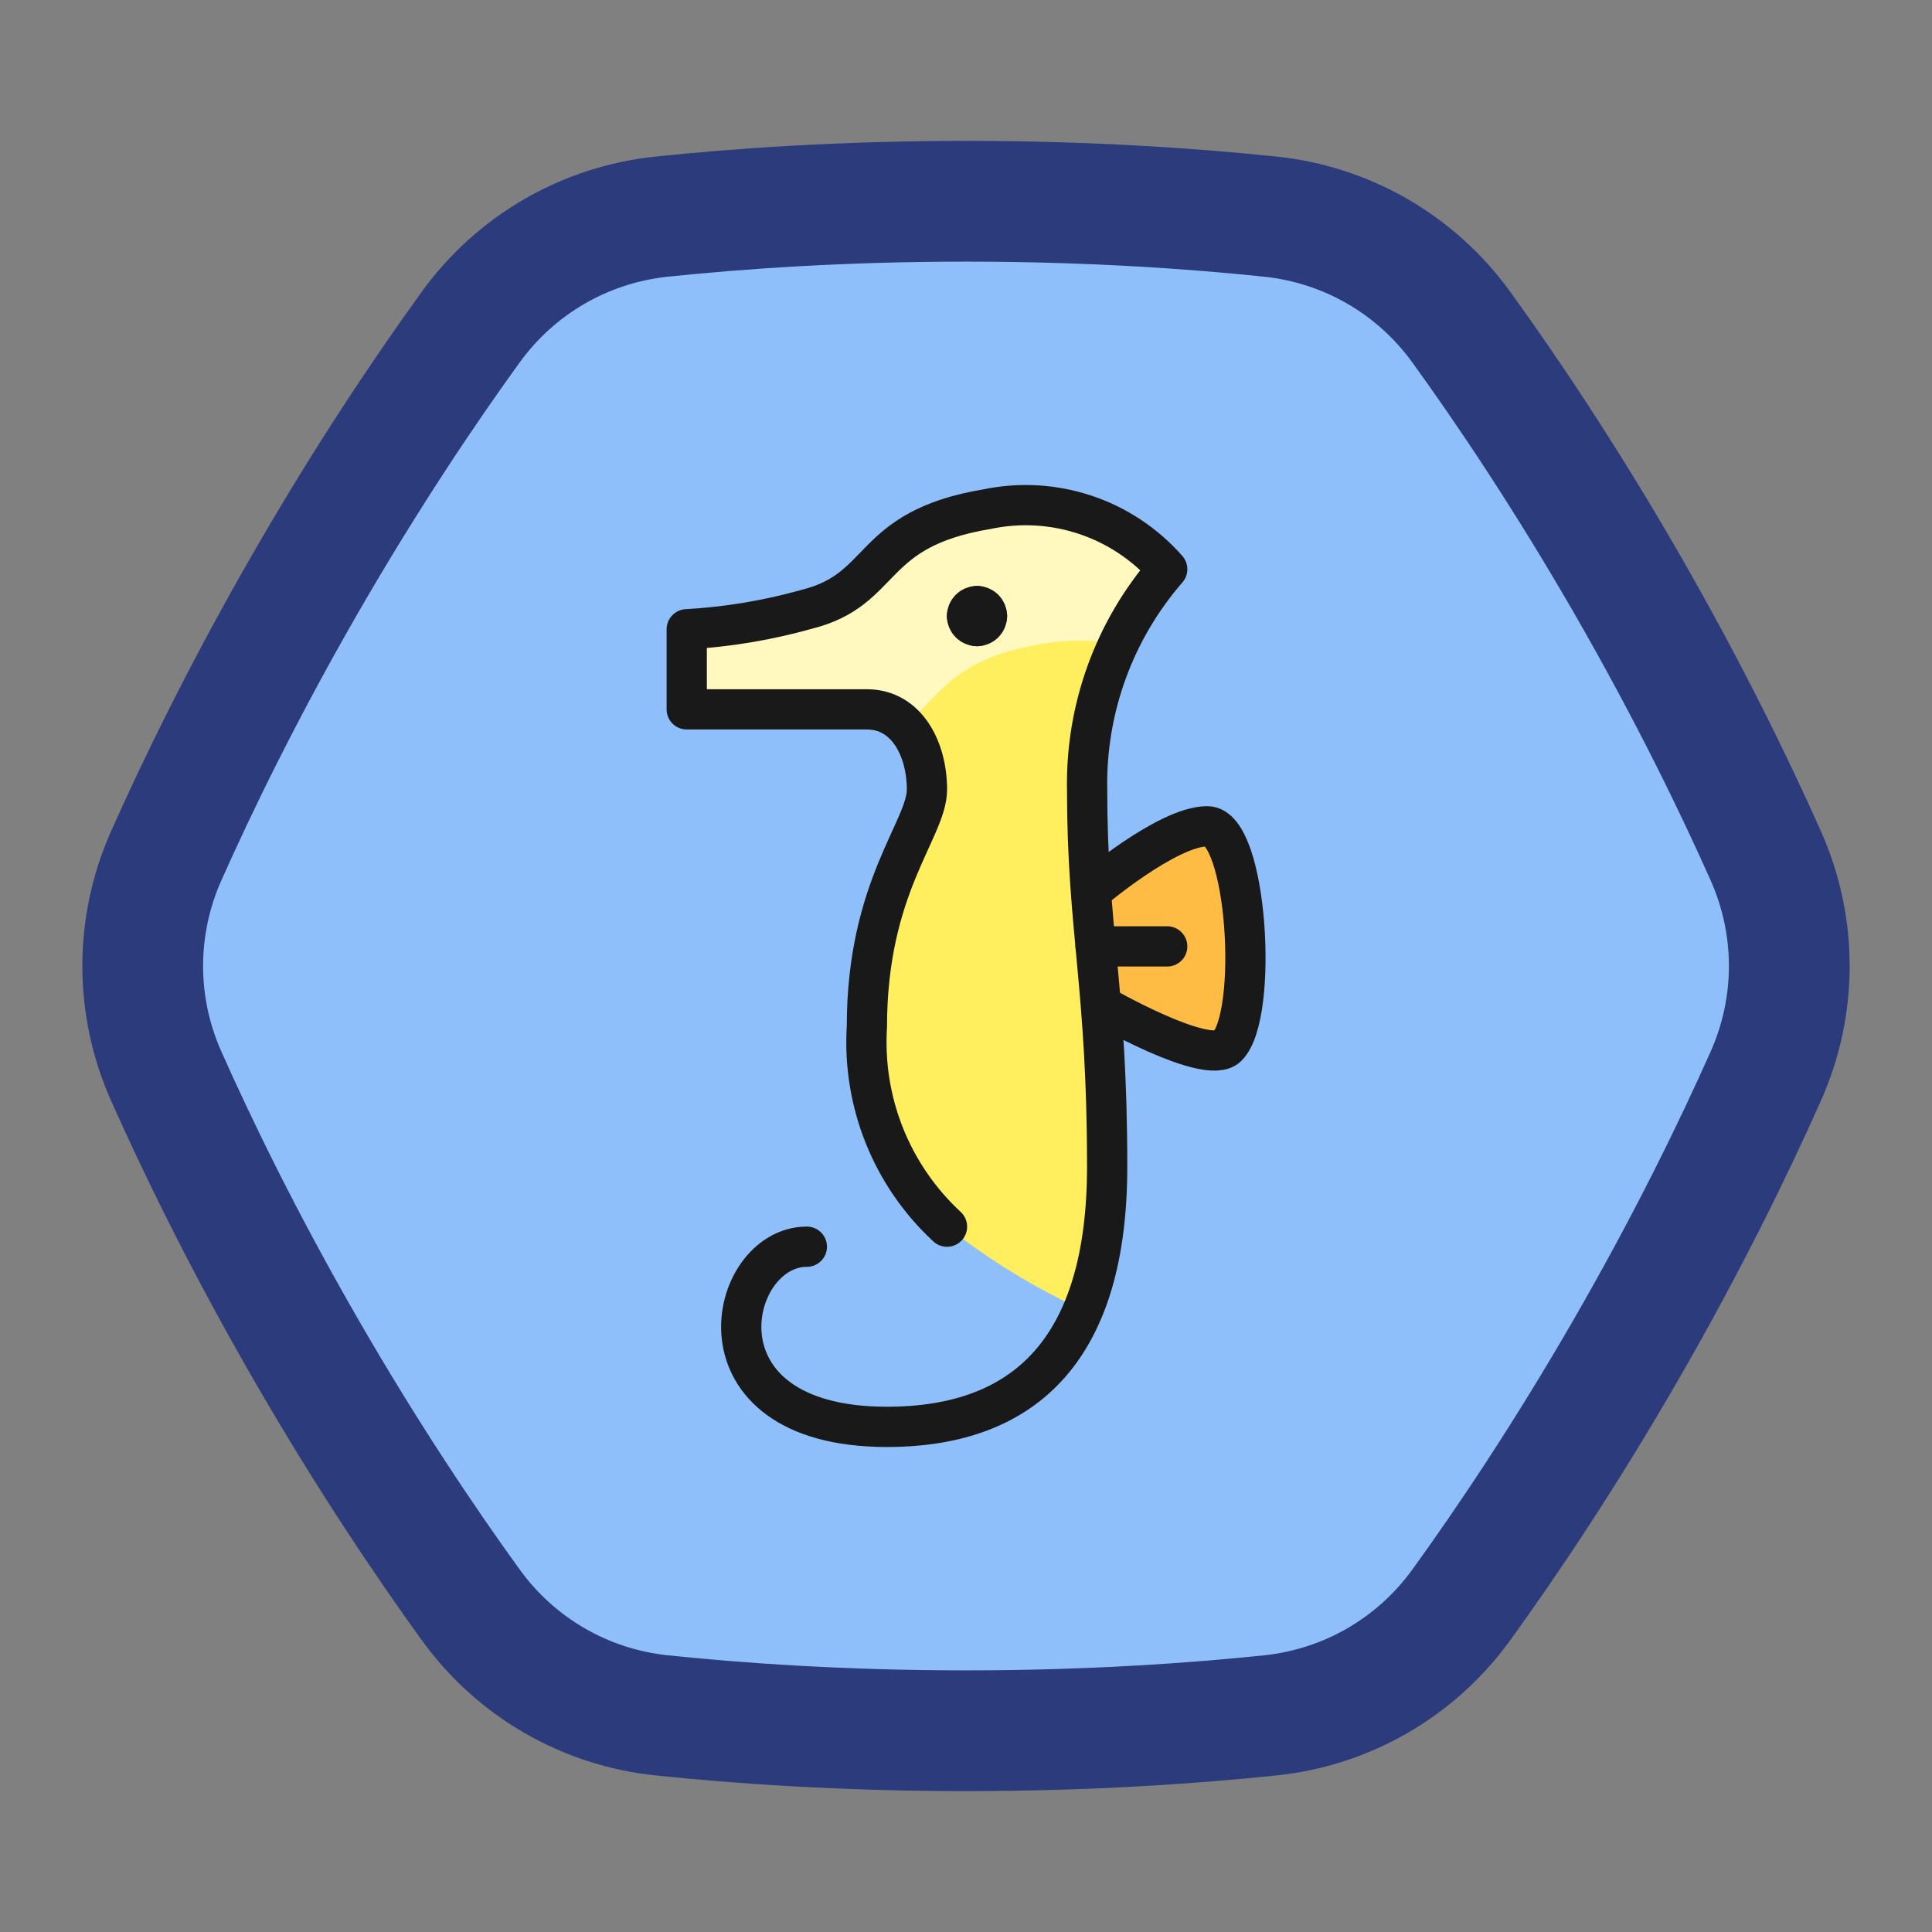
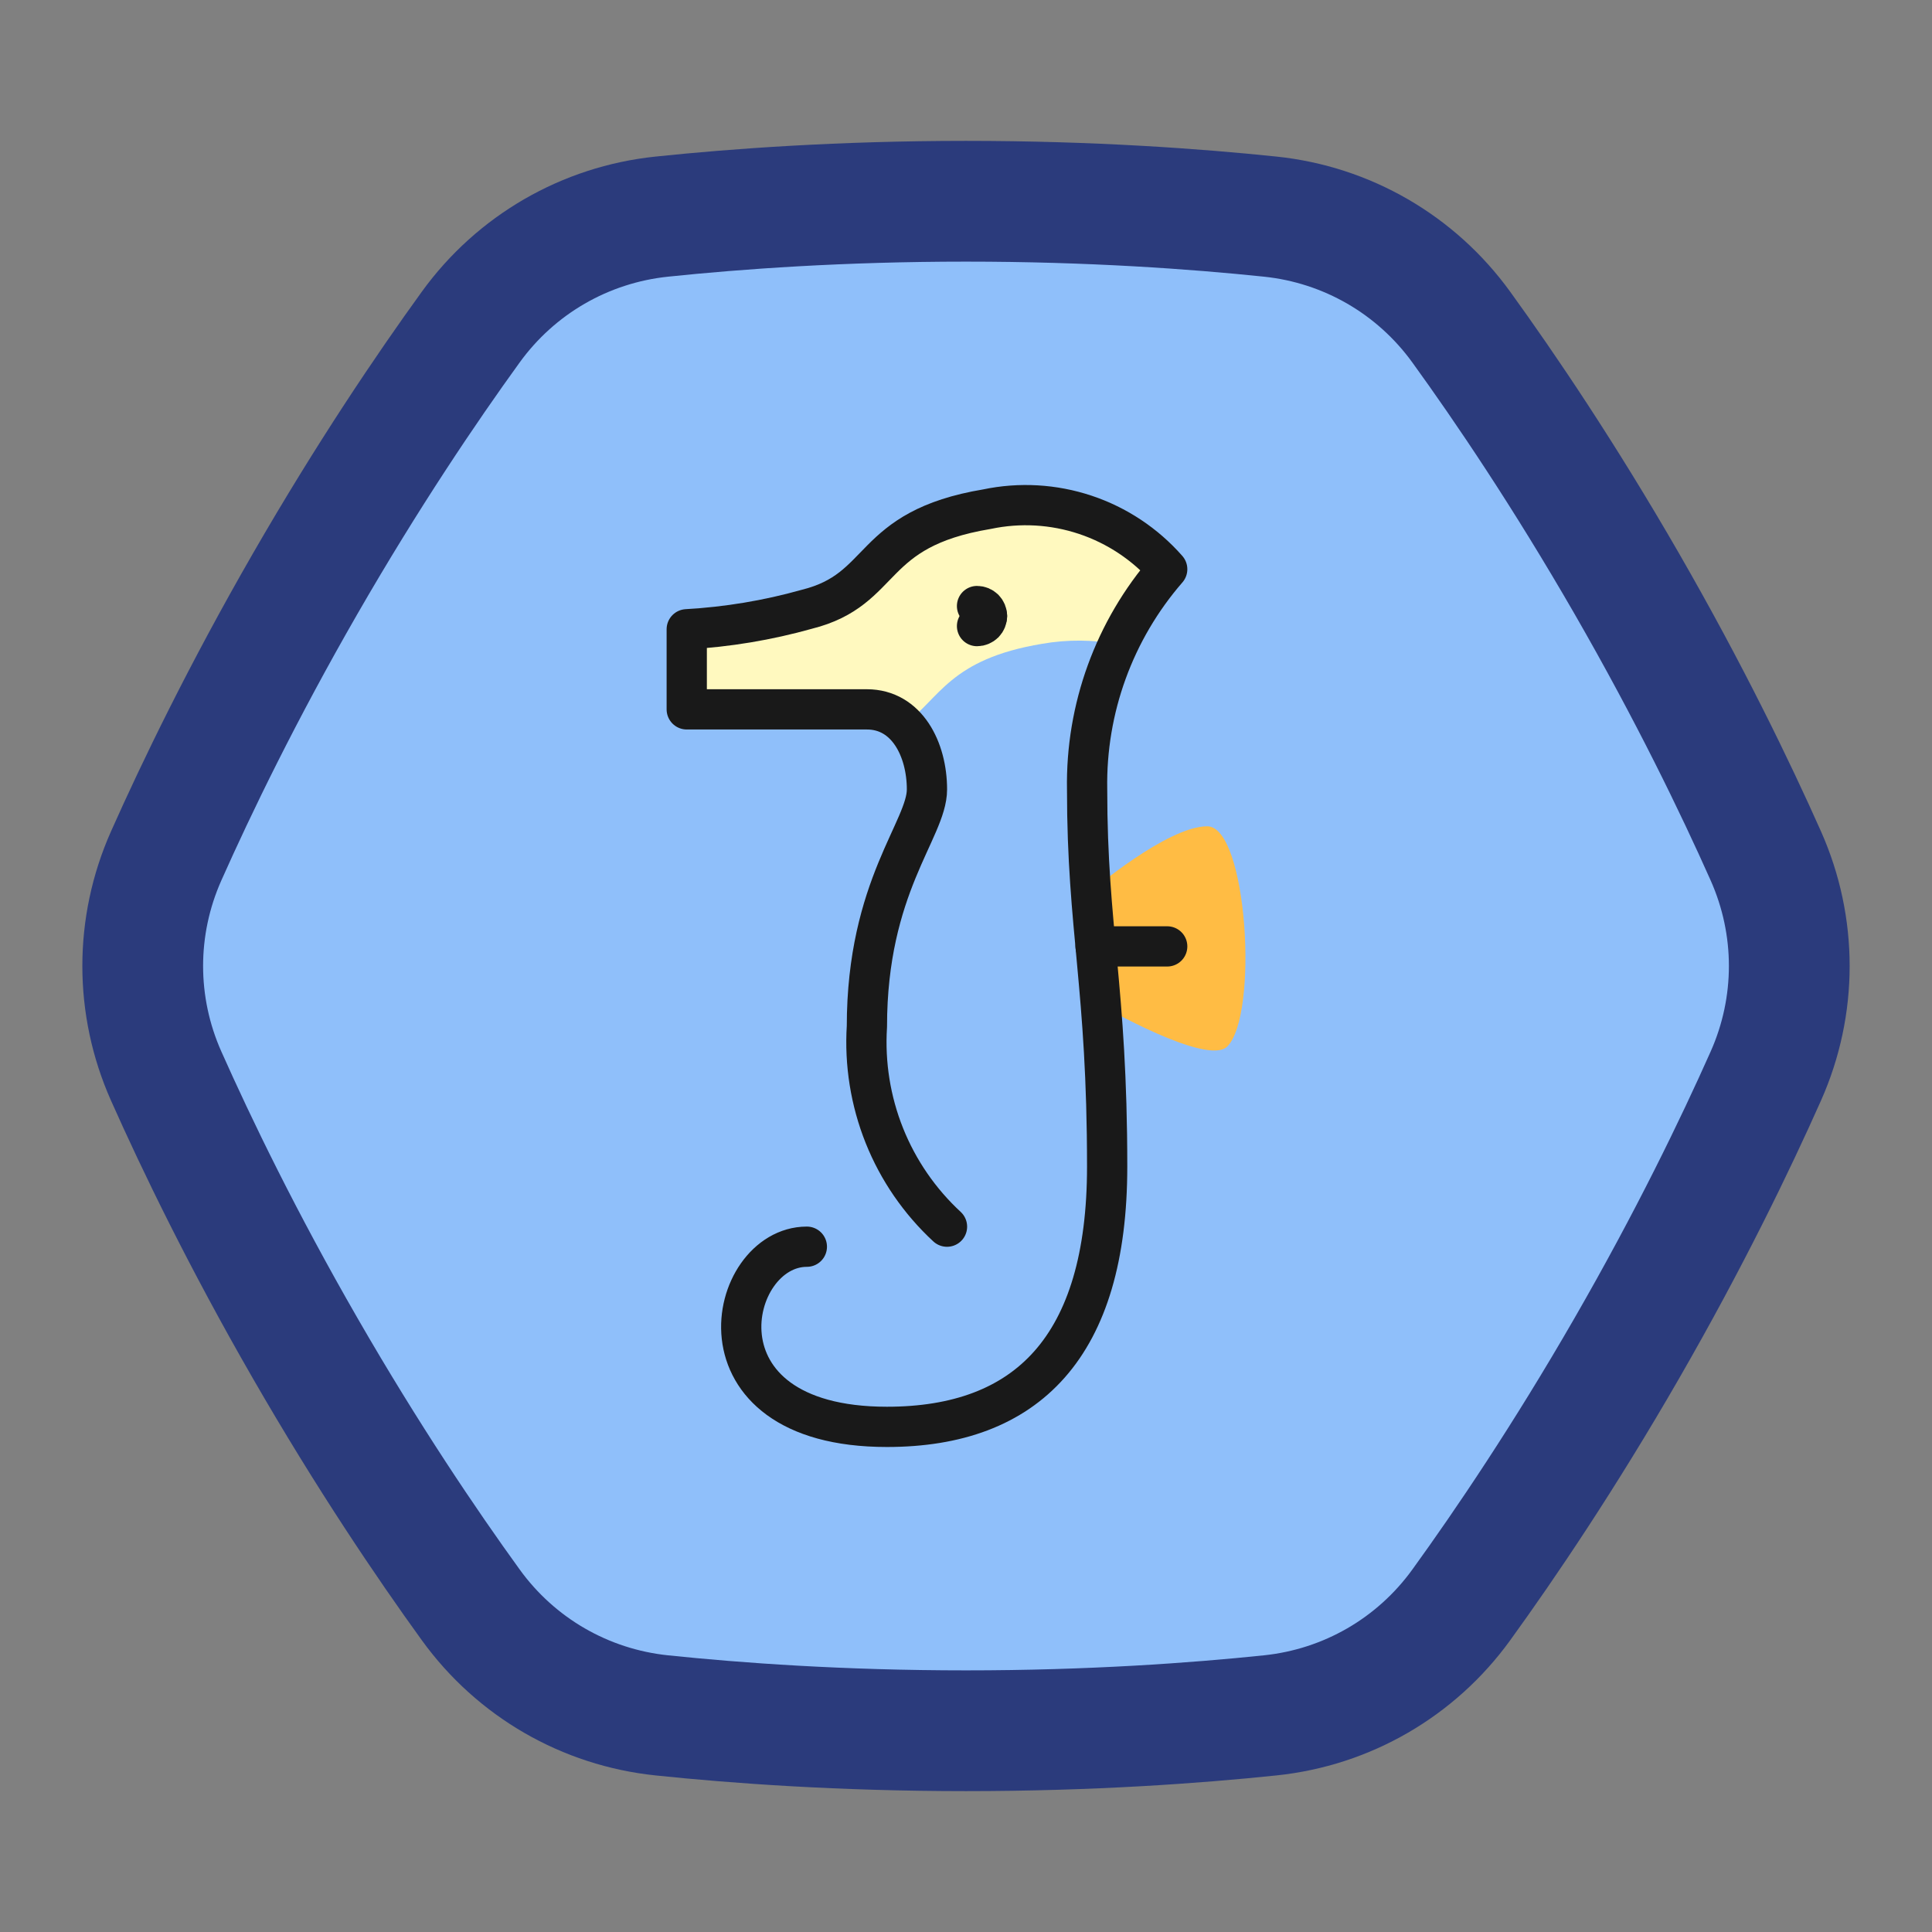
<svg xmlns="http://www.w3.org/2000/svg" width="100%" height="100%" viewBox="0 0 48 48" version="1.1" xml:space="preserve" style="fill-rule:evenodd;clip-rule:evenodd;stroke-linecap:round;stroke-linejoin:round;">
  <rect x="0" y="0" width="48" height="48" fill="#808080" stroke="none" />
  <path d="M40.416,33.5C41.971,30.801 43.111,28.445 43.872,26.733C44.649,24.989 44.649,23.011 43.872,21.266C43.111,19.555 41.971,17.198 40.416,14.499C38.865,11.807 37.402,9.643 36.305,8.127C35.182,6.575 33.464,5.581 31.559,5.382C29.7,5.188 27.1,5 24,5C20.9,5 18.3,5.188 16.442,5.382C14.536,5.581 12.818,6.575 11.695,8.127C10.598,9.643 9.135,11.807 7.584,14.5C6.029,17.199 4.89,19.555 4.128,21.266C3.352,23.011 3.352,24.989 4.128,26.733C4.89,28.445 6.03,30.801 7.584,33.5C9.135,36.193 10.599,38.357 11.696,39.873C12.819,41.426 14.537,42.419 16.442,42.618C18.301,42.812 20.901,43 24,43C27.1,43 29.7,42.812 31.558,42.618C33.464,42.419 35.182,41.426 36.305,39.873C37.402,38.357 38.865,36.193 40.416,33.5Z" style="fill:rgb(143,191,250);fill-rule:nonzero;" />
  <path d="M40.416,33.5C41.971,30.801 43.11,28.445 43.872,26.733C44.648,24.989 44.648,23.011 43.872,21.266C43.11,19.555 41.97,17.198 40.416,14.499C38.865,11.807 37.402,9.643 36.305,8.127C35.182,6.575 33.464,5.581 31.559,5.382C29.7,5.188 27.1,5 23.999,5C20.9,5 18.3,5.188 16.442,5.382C14.536,5.581 12.818,6.575 11.695,8.127C10.598,9.643 9.134,11.807 7.583,14.5C6.029,17.199 4.89,19.555 4.128,21.266C3.352,23.011 3.352,24.989 4.128,26.733C4.89,28.445 6.029,30.801 7.584,33.5C9.135,36.193 10.599,38.357 11.696,39.873C12.819,41.426 14.537,42.419 16.442,42.618C18.3,42.812 20.9,43 24,43C27.1,43 29.7,42.812 31.558,42.618C33.464,42.419 35.182,41.426 36.305,39.873C37.402,38.357 38.865,36.193 40.416,33.5Z" style="fill:none;fill-rule:nonzero;stroke:rgb(43,59,124);stroke-width:3px;" />
  <g id="seahorse.svg" transform="matrix(1,0,0,1,24,24)">
    <g transform="matrix(1,0,0,1,-12,-12)">
      <path d="M15.103,10.144C15.103,10.144 16.999,8.529 17.994,8.529C18.988,8.529 19.278,13.213 18.491,14C17.994,14.497 15.349,12.972 15.349,12.972" style="fill:rgb(255,188,68);fill-rule:nonzero;" />
-       <path d="M15.103,10.144C15.103,10.144 16.999,8.529 17.994,8.529C18.988,8.529 19.278,13.213 18.491,14C17.994,14.497 15.349,12.972 15.349,12.972" style="fill:none;fill-rule:nonzero;stroke:rgb(25,25,25);stroke-width:1px;" />
-       <path d="M14.906,20.548C15.337,19.411 15.54,18.2 15.503,16.984C15.503,12.508 15.005,11.095 15.005,7.613C14.97,5.607 15.679,3.658 16.995,2.142C16.448,1.519 15.745,1.052 14.959,0.79C14.172,0.528 13.33,0.479 12.518,0.65C9.534,1.147 10.031,2.64 8.042,3.137C7.068,3.411 6.067,3.577 5.058,3.634L5.058,5.624L9.534,5.624C10.529,5.624 11.026,6.619 11.026,7.613C11.026,8.608 9.534,10.021 9.534,13.502C9.476,14.427 9.624,15.353 9.968,16.214C10.312,17.074 10.844,17.847 11.524,18.476C12.564,19.297 13.698,19.992 14.901,20.548L14.906,20.548Z" style="fill:rgb(255,239,94);fill-rule:nonzero;" />
      <path d="M10.459,6.006C11.355,5.351 11.59,4.378 13.89,3.995C14.522,3.885 15.169,3.89 15.799,4.01C16.102,3.33 16.506,2.7 16.999,2.142C16.452,1.519 15.749,1.052 14.963,0.79C14.176,0.528 13.334,0.479 12.522,0.65C9.538,1.147 10.035,2.64 8.046,3.137C7.072,3.411 6.071,3.577 5.062,3.634L5.062,5.624L9.538,5.624C9.709,5.622 9.879,5.655 10.038,5.72C10.196,5.786 10.339,5.883 10.459,6.006Z" style="fill:rgb(255,249,191);fill-rule:nonzero;" />
      <path d="M8.046,18.974C6.056,18.974 5.062,23.45 10.035,23.45C13.517,23.45 15.507,21.461 15.507,16.984C15.507,12.508 15.009,11.095 15.009,7.613C14.974,5.607 15.682,3.658 16.999,2.142C16.452,1.519 15.749,1.052 14.963,0.79C14.176,0.528 13.334,0.479 12.522,0.65C9.538,1.147 10.035,2.64 8.046,3.137C7.072,3.411 6.071,3.577 5.062,3.634L5.062,5.624L9.538,5.624C10.533,5.624 11.03,6.619 11.03,7.613C11.03,8.608 9.538,10.021 9.538,13.502C9.48,14.427 9.628,15.353 9.972,16.214C10.316,17.074 10.848,17.847 11.528,18.476" style="fill:none;fill-rule:nonzero;stroke:rgb(25,25,25);stroke-width:1px;" />
      <path d="M12.274,3.057C12.34,3.057 12.403,3.084 12.45,3.13C12.496,3.177 12.522,3.24 12.522,3.306" style="fill:none;fill-rule:nonzero;stroke:rgb(25,25,25);stroke-width:1px;" />
-       <path d="M12.025,3.306C12.025,3.24 12.051,3.177 12.098,3.13C12.144,3.084 12.208,3.057 12.274,3.057" style="fill:none;fill-rule:nonzero;stroke:rgb(25,25,25);stroke-width:1px;" />
-       <path d="M12.274,3.555C12.208,3.555 12.144,3.528 12.098,3.482C12.051,3.435 12.025,3.372 12.025,3.306" style="fill:none;fill-rule:nonzero;stroke:rgb(25,25,25);stroke-width:1px;" />
      <path d="M12.522,3.306C12.522,3.372 12.496,3.435 12.45,3.482C12.403,3.528 12.34,3.555 12.274,3.555" style="fill:none;fill-rule:nonzero;stroke:rgb(25,25,25);stroke-width:1px;" />
      <path d="M15.22,11.513L16.999,11.513" style="fill:none;fill-rule:nonzero;stroke:rgb(25,25,25);stroke-width:1px;" />
    </g>
  </g>
</svg>